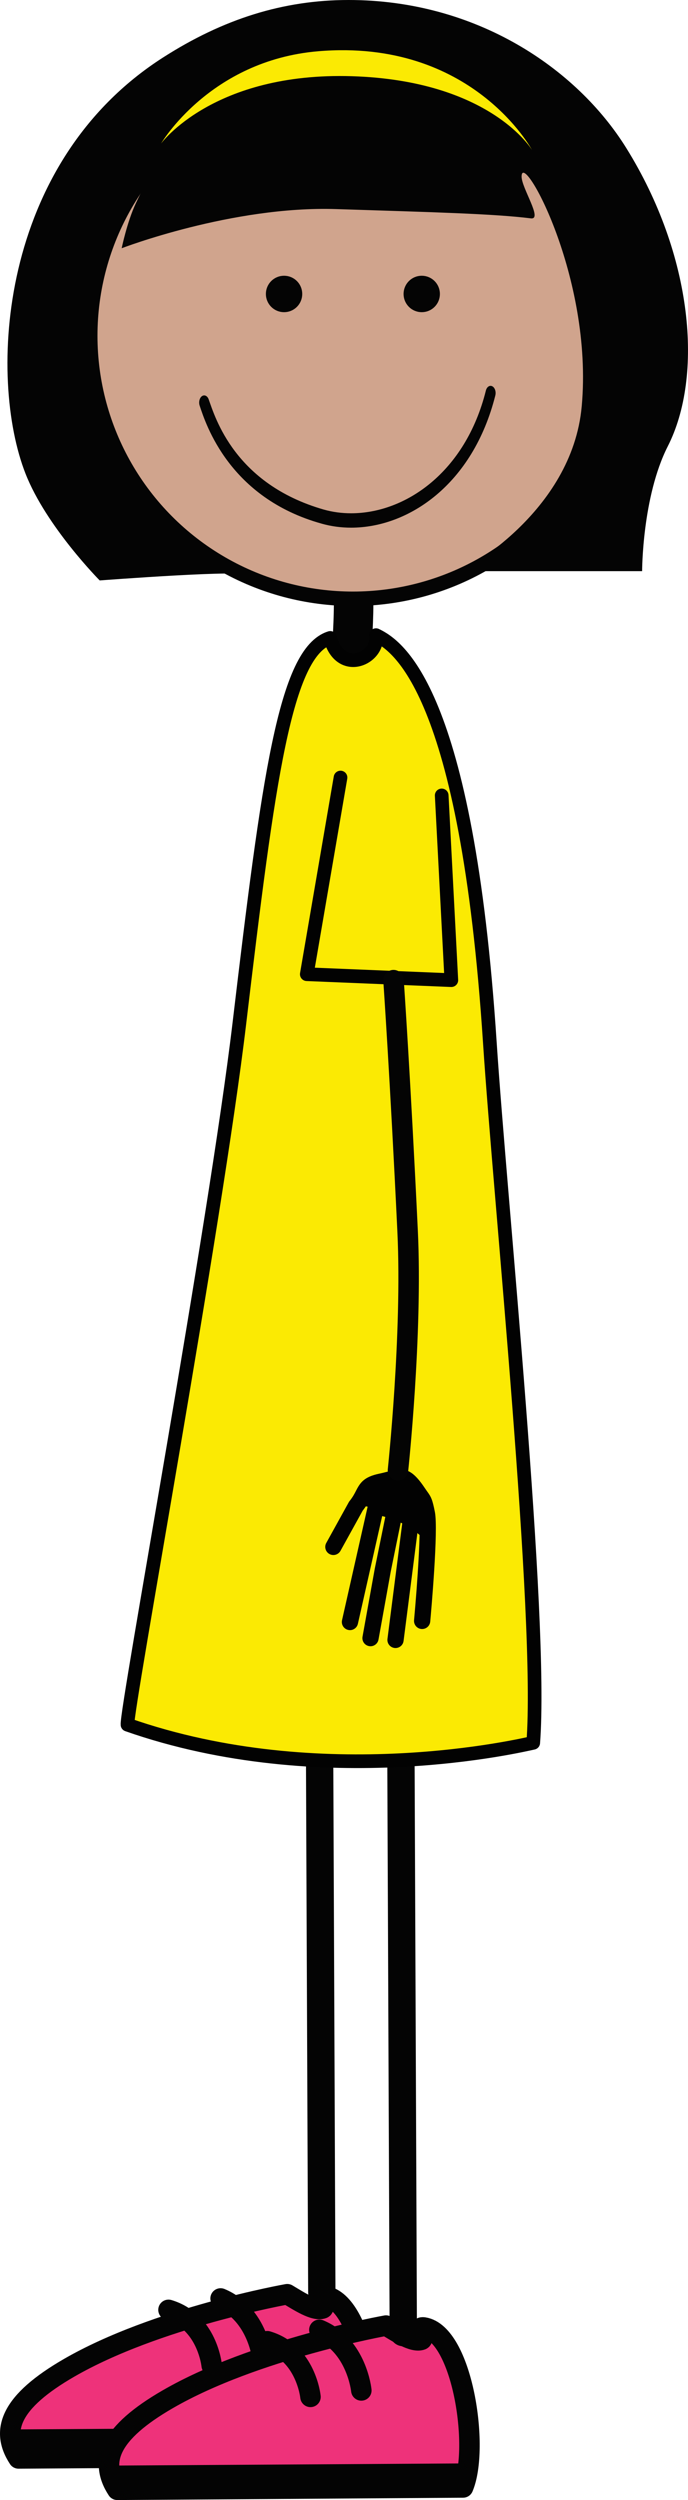
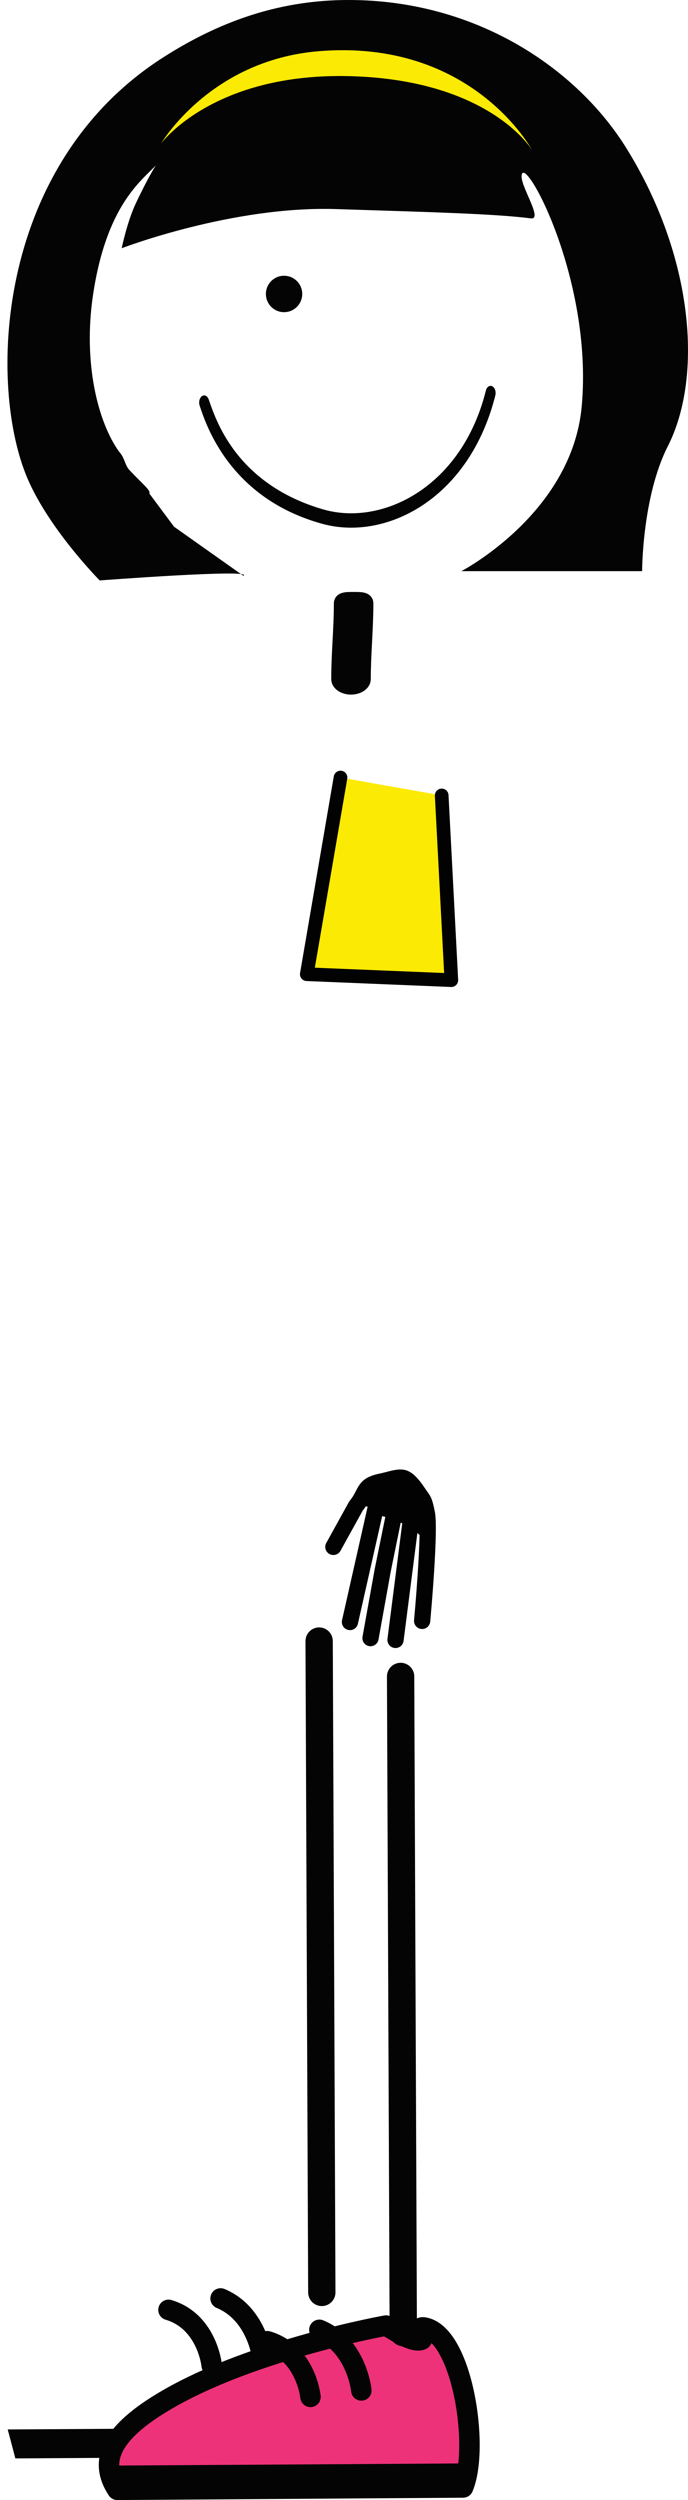
<svg xmlns="http://www.w3.org/2000/svg" version="1.1" id="Layer_1" x="0px" y="0px" width="142.789px" height="518.222px" viewBox="0 0 142.789 518.222" enable-background="new 0 0 142.789 518.222" xml:space="preserve">
  <g id="walk0">
-     <path id="highlight5" fill="#EE327A" stroke="#040404" stroke-width="4.252" stroke-linecap="round" stroke-linejoin="round" d="   M3.85,509.595c-3.861-5.879-1.593-11.809,10.469-18.771c18.082-10.443,45.295-15.268,45.295-15.268   c2.391,1.416,5.648,3.598,7.381,2.938c0.578-0.221-1.293-2.832,0.502-2.541c7.959,1.291,11.6,24.93,8.111,33.156L3.85,509.595z" />
    <polygon fill="#040404" points="78.382,503.117 1.602,503.585 3.189,509.589 78.359,509.117  " />
    <path fill="none" stroke="#040404" stroke-width="4.252" stroke-linecap="round" stroke-linejoin="round" stroke-miterlimit="10" d="   M54.49,488.998c0,0-0.932-9.33-8.707-12.562" />
    <path fill="none" stroke="#040404" stroke-width="4.252" stroke-linecap="round" stroke-linejoin="round" stroke-miterlimit="10" d="   M43.938,490.333c0,0-0.898-9.131-8.967-11.535" />
    <path id="highlight4" fill="#EE327A" stroke="#040404" stroke-width="4.252" stroke-linecap="round" stroke-linejoin="round" d="   M24.35,516.095c-3.861-5.879-1.594-11.809,10.469-18.771c18.082-10.443,45.296-15.268,45.296-15.268   c2.391,1.416,5.645,3.598,7.379,2.938c0.578-0.221-1.293-2.832,0.502-2.541c7.959,1.291,11.601,24.93,8.111,33.156L24.35,516.095z" />
    <polygon fill="#040404" points="97.882,510.617 21.102,511.085 22.689,517.089 97.859,516.617  " />
    <path fill="none" stroke="#040404" stroke-width="4.252" stroke-linecap="round" stroke-linejoin="round" stroke-miterlimit="10" d="   M74.992,495.498c0,0-0.934-9.33-8.708-12.562" />
    <path fill="none" stroke="#040404" stroke-width="4.252" stroke-linecap="round" stroke-linejoin="round" stroke-miterlimit="10" d="   M64.438,496.833c0,0-0.898-9.131-8.967-11.535" />
    <g>
      <path fill="#040404" stroke="#040404" stroke-width="2.835" d="M75.535,140.757c0,0.998-1.199,1.805-2.684,1.805    c-1.484,0-2.686-0.807-2.686-1.805l0,0c0-2.645,0.137-5.311,0.271-7.889c0.135-2.548,0.271-5.185,0.271-7.771l0,0    c0-0.998,1.201-0.977,2.682-0.977c1.479,0,2.685-0.021,2.685,0.977l0,0c0,2.646-0.141,5.314-0.271,7.896    C75.671,135.541,75.535,138.175,75.535,140.757L75.535,140.757z" />
    </g>
    <g>
      <line fill="none" stroke="#040404" stroke-width="5.669" stroke-linecap="round" stroke-linejoin="round" x1="66.789" y1="475.177" x2="66.235" y2="340.171" />
    </g>
    <line fill="none" stroke="#040404" stroke-width="5.669" stroke-linecap="round" stroke-linejoin="round" x1="83.699" y1="483.507" x2="83.143" y2="347.503" />
-     <path id="highlight3" fill="#FBEA03" stroke="#020202" stroke-width="2.835" stroke-linecap="round" stroke-linejoin="round" d="   M26.461,357.503c40.5,14.183,82.208,4.174,84.208,3.754c2-26-6.861-112.432-9-145.084c-4.803-73.336-19.203-82.387-23.631-84.518   c0.75,4.779-7.367,8.517-9.501,0.576c-9.365,2.908-12.836,29.289-18.865,79.941C44.672,254.172,26.127,354.596,26.461,357.503z" />
    <polyline id="highlight2" fill="#FBEA03" stroke="#020202" stroke-width="2.835" stroke-linecap="round" stroke-linejoin="round" points="   70.672,161.172 63.672,201.938 93.671,203.172 91.671,164.879  " />
    <g>
      <g>
        <path fill="#020202" d="M87.458,337.666c-0.926-0.084-1.608-0.904-1.524-1.83c0.676-7.408,1.504-19.314,1.021-21.764     c-0.414-2.105-0.524-2.253-0.983-2.888c-0.15-0.207-0.324-0.444-0.529-0.757c-1.817-2.725-1.86-2.717-4.123-2.12     c-0.549,0.146-1.176,0.308-1.905,0.459c-1.806,0.377-1.924,0.616-2.519,1.772c-0.34,0.654-0.797,1.547-1.631,2.607l-4.604,8.322     c-0.449,0.811-1.477,1.107-2.289,0.656c-0.812-0.449-1.106-1.479-0.658-2.289l4.669-8.441c0.046-0.086,0.1-0.166,0.16-0.238     c0.681-0.846,1.039-1.541,1.354-2.158c0.877-1.709,1.684-2.875,4.826-3.533c0.668-0.139,1.236-0.291,1.742-0.422     c3.357-0.875,4.9-0.797,7.779,3.521c0.178,0.269,0.324,0.465,0.451,0.646c0.801,1.104,1.061,1.662,1.564,4.213     c0.734,3.707-0.793,20.785-0.969,22.721c-0.061,0.633-0.459,1.152-1.002,1.389C88.037,337.641,87.75,337.692,87.458,337.666z" />
      </g>
      <path fill="#020202" d="M84.464,306.483c6.05,1.235,5.136,13.416,4.798,14.312c0,0-2.308-4.625-9.981-6.547    c-3.158-0.789-1.146-3.059-6.382-1.457C72.898,312.792,79.57,305.479,84.464,306.483z" />
      <g>
        <path fill="#020202" d="M81.873,341.6c-0.924-0.119-1.574-0.961-1.457-1.886l3.388-26.461c0.116-0.922,0.959-1.573,1.885-1.457     c0.924,0.119,1.576,0.963,1.459,1.888l-3.39,26.459c-0.075,0.608-0.471,1.101-0.993,1.328     C82.496,341.589,82.188,341.641,81.873,341.6z" />
      </g>
      <g>
        <path fill="#020202" d="M76.598,341.214c-0.916-0.164-1.524-1.041-1.358-1.957l2.551-14.149l2.838-13.914     c0.186-0.909,1.074-1.5,1.988-1.312c0.911,0.184,1.5,1.076,1.313,1.986l-2.832,13.879l-2.543,14.108     c-0.103,0.574-0.486,1.024-0.981,1.244C77.277,341.231,76.939,341.278,76.598,341.214z" />
      </g>
      <g>
        <path fill="#020202" d="M72.259,337.858c-0.907-0.205-1.476-1.108-1.272-2.019l5.349-23.682c0.205-0.91,1.105-1.477,2.017-1.273     c0.907,0.207,1.478,1.115,1.271,2.019l-5.347,23.687c-0.123,0.543-0.495,0.965-0.969,1.172     C72.992,337.901,72.625,337.944,72.259,337.858z" />
      </g>
    </g>
-     <path fill="none" stroke="#040404" stroke-width="4.252" stroke-linecap="round" stroke-linejoin="round" d="M82.598,304.748   c0,0,3.017-28.146,2-49.5c-1.5-31.498-2.927-52.076-2.927-52.076" />
  </g>
  <g id="Layer_2">
-     <circle id="skin" fill="#D0A48D" stroke="#040404" stroke-width="3" stroke-miterlimit="10" cx="73.251" cy="69.601" r="54.52" />
-     <path fill="#040404" stroke="#040404" stroke-width="3" d="M85.257,60.934c0,1.257,1.02,2.278,2.271,2.278   c1.263,0,2.272-1.021,2.272-2.278c0-1.259-1.018-2.277-2.272-2.277C86.276,58.657,85.257,59.675,85.257,60.934z" />
    <path fill="#040404" stroke="#040404" stroke-width="3" d="M56.681,60.934c0,1.257,1.02,2.278,2.272,2.278   c1.262,0,2.276-1.021,2.276-2.278c0-1.259-1.016-2.277-2.276-2.277C57.7,58.657,56.681,59.675,56.681,60.934z" />
    <g>
      <path fill="#040404" d="M66.769,108.548c-19.177-5.332-24.047-20.623-25.322-24.431l0,0c-0.26-0.735-0.051-1.634,0.463-1.998l0,0    c0.521-0.368,1.148-0.067,1.402,0.671l0,0c1.328,3.678,5.362,17.512,23.86,22.829l0,0c1.815,0.515,3.735,0.776,5.703,0.776l0,0    c11.227,0,23.729-8.471,27.963-25.43l0,0c0.19-0.773,0.787-1.178,1.33-0.897l0,0c0.543,0.274,0.826,1.127,0.631,1.908l0,0    c-4.664,18.485-18.041,27.401-29.924,27.401l0,0C70.782,109.378,68.726,109.103,66.769,108.548L66.769,108.548z" />
    </g>
    <path fill="#040404" d="M129.957,30.648C119.699,14.182,98.837,0,72.351,0C58.793,0,46.34,3.921,33.842,11.915   C-0.401,33.816-2.516,78.287,5.297,98.186c4.305,10.964,15.396,22.131,15.396,22.131s32.164-2.435,29.828-0.962l-14.39-10.166   l-5.132-6.881c0.297-0.688-1.182-1.747-4.099-4.827c-1.048-1.106-0.907-2.458-2.228-3.911c-4.418-6.209-7.4-18.408-5.404-32.158   C22,42.611,29.336,37.498,32.354,34.27c0,0-1.463,2.167-4.154,7.854c-1.826,3.865-2.947,9.334-2.947,9.334   s22.908-8.815,44.512-8.119c20.074,0.647,32.717,0.962,40.414,1.924c2.523,0.312-1.926-6.274-1.926-8.66   c0-5.773,14.91,20.784,12.481,47.604c-2.012,22.264-24.989,34.185-24.989,34.185h37.522c0,0,0-15.396,5.319-25.867   C146.019,77.935,143.858,52.961,129.957,30.648z" />
    <path id="highlight1" fill="#FBEA03" d="M33.43,29.754c0,0,10.805-14.858,39.62-13.958c28.814,0.901,37.371,15.308,37.371,15.308   S97.998,7.923,66.028,10.624C43.528,12.525,33.43,29.754,33.43,29.754z" />
  </g>
</svg>